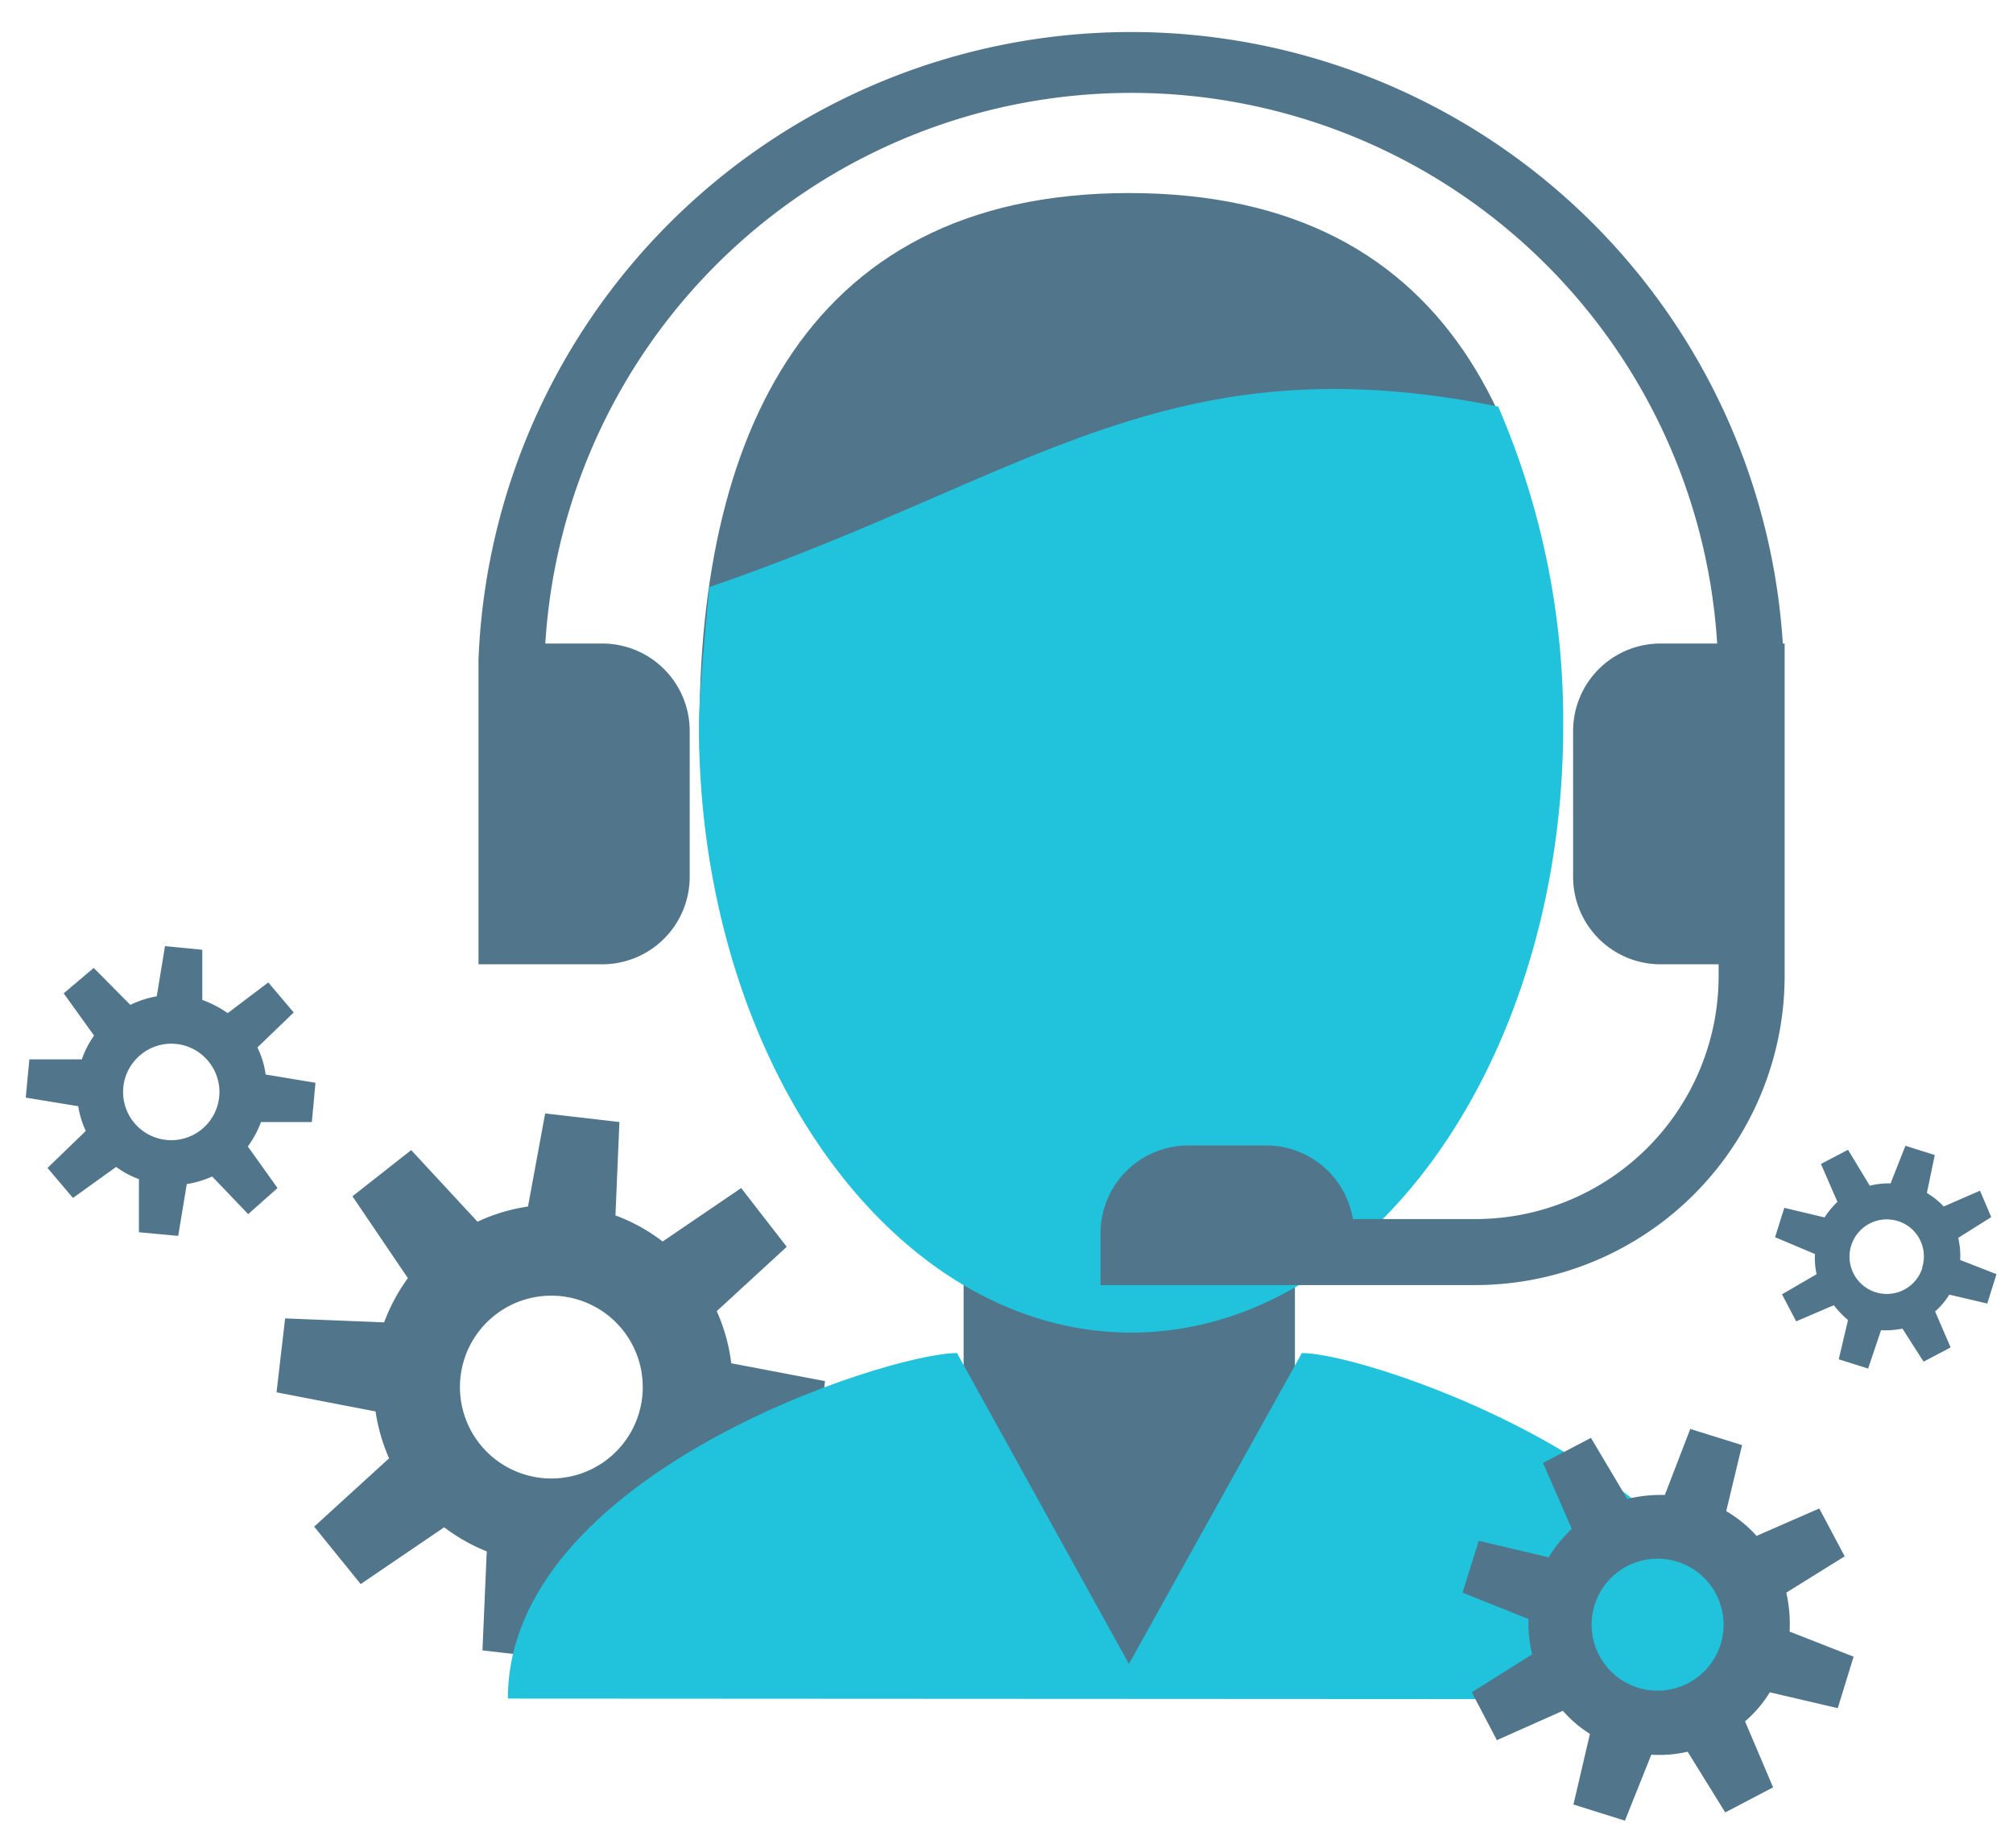
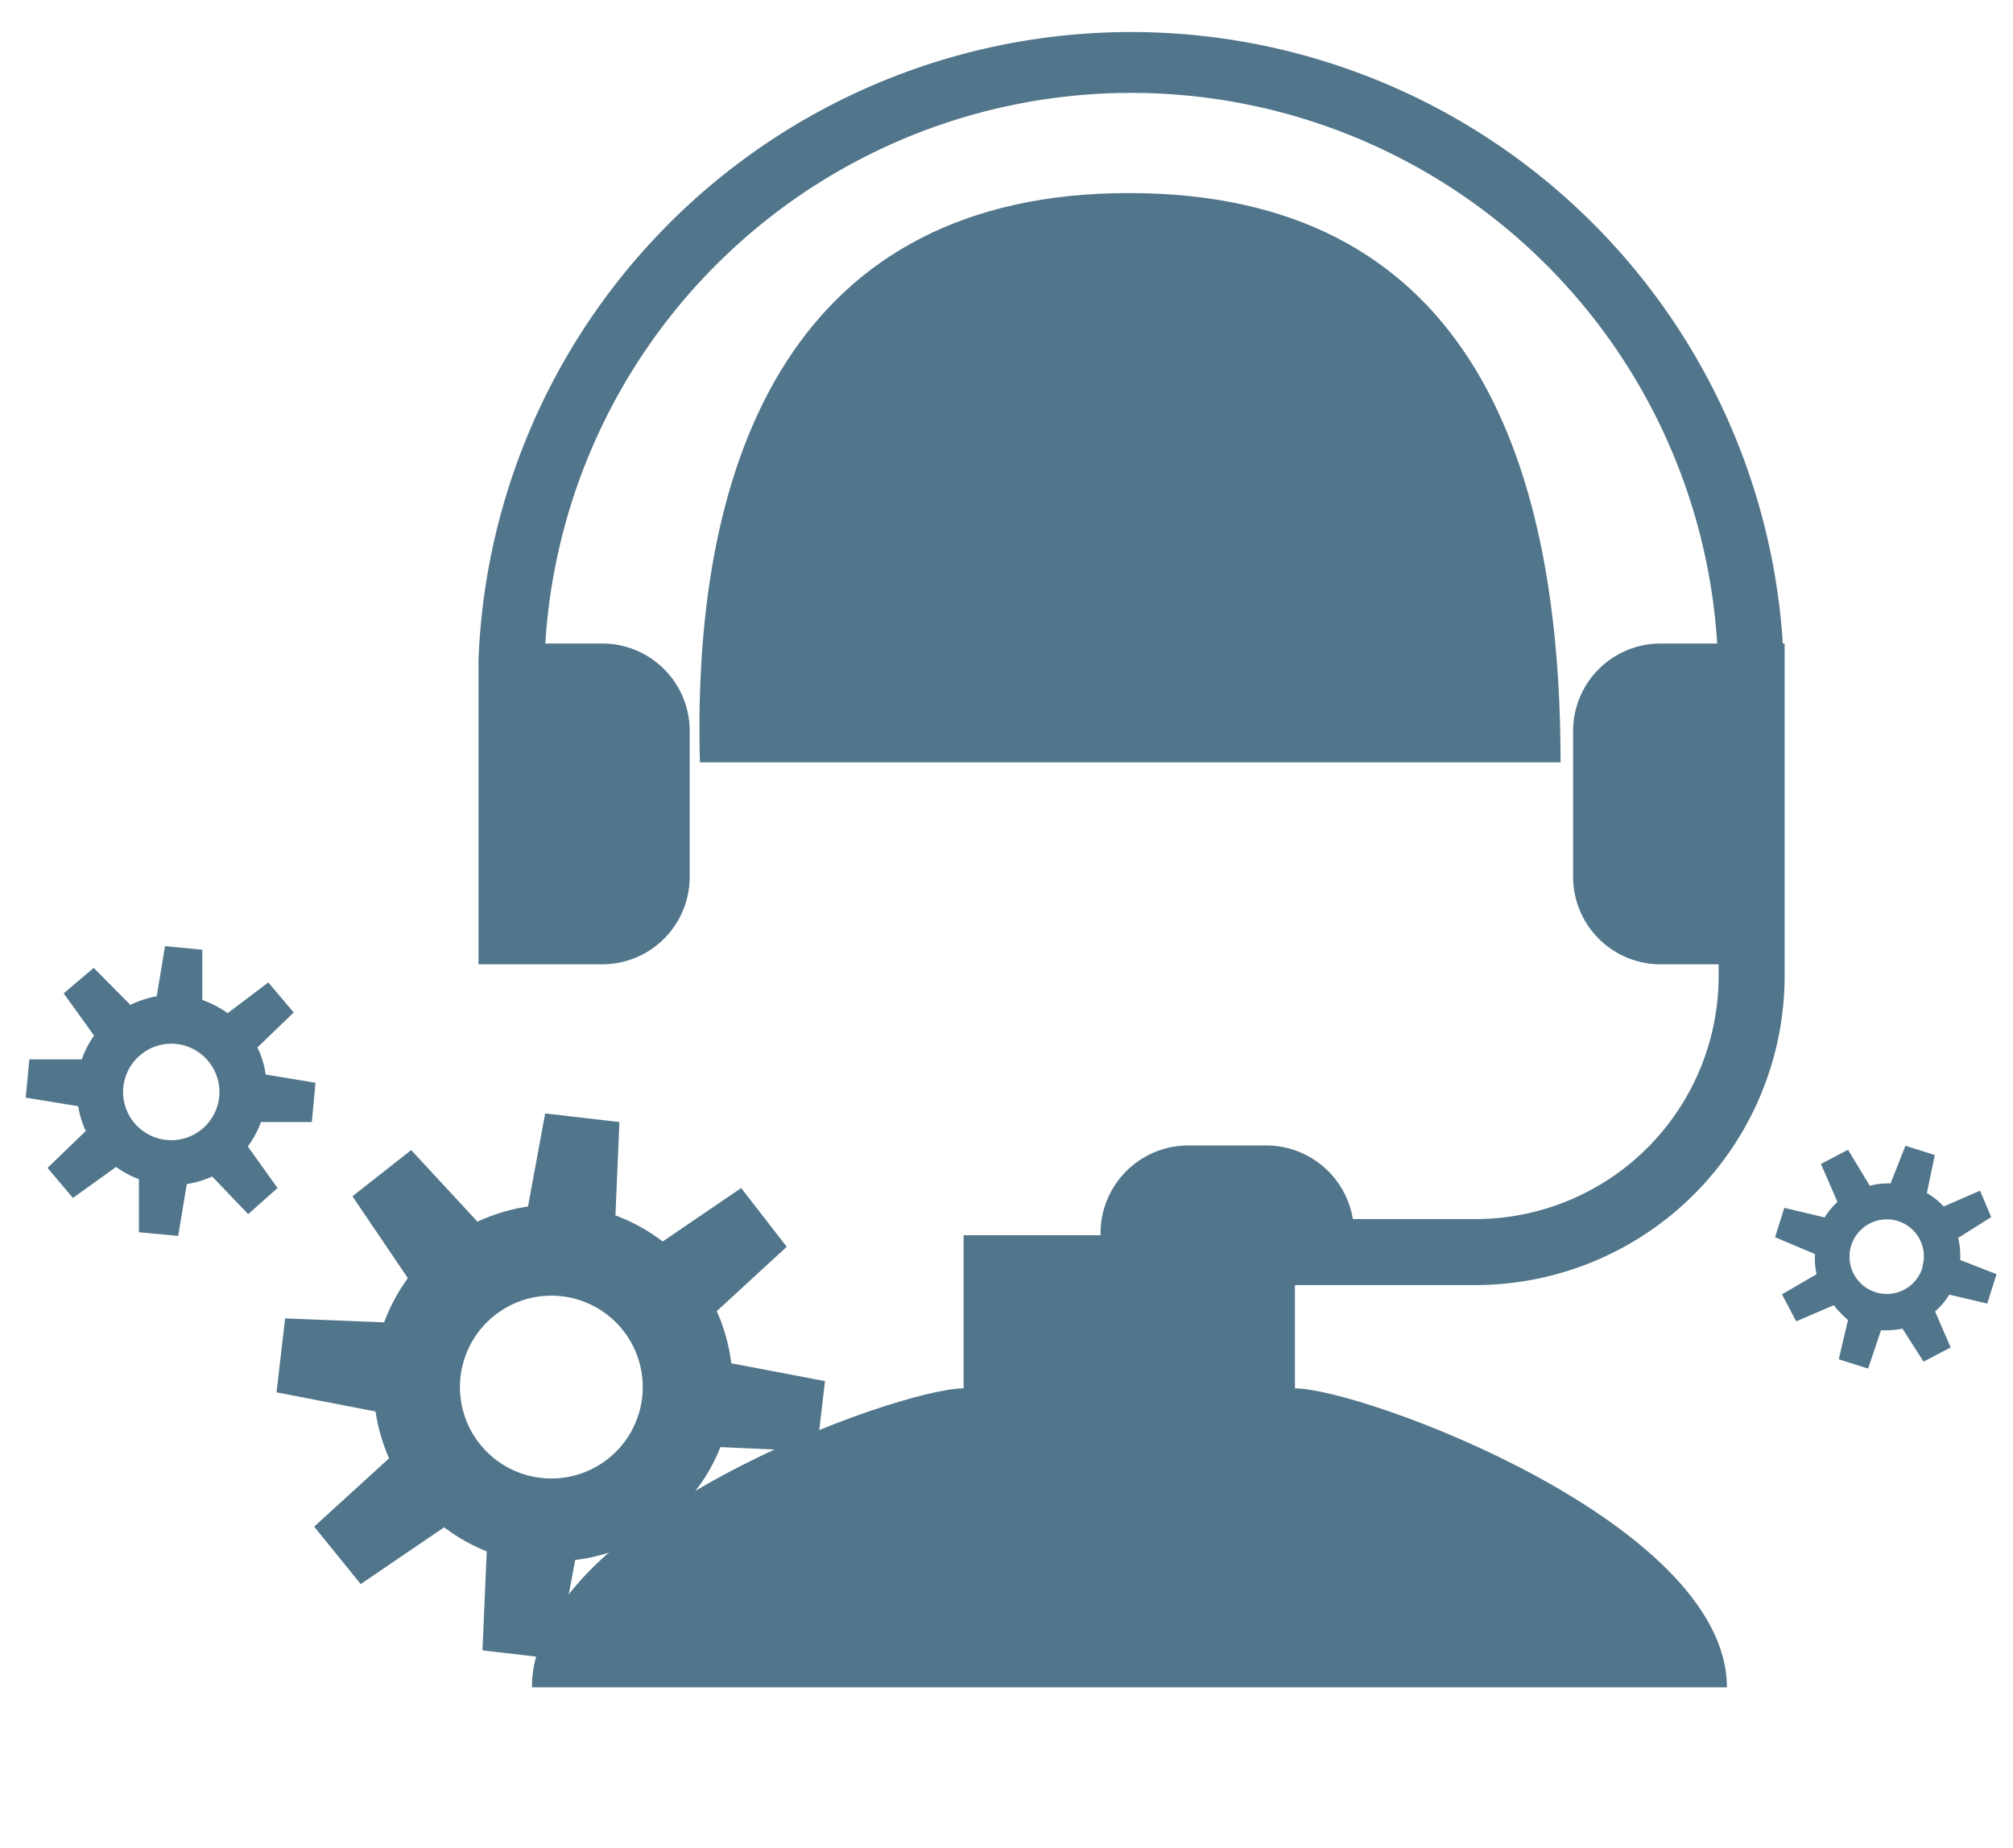
<svg xmlns="http://www.w3.org/2000/svg" id="Layer_1" data-name="Layer 1" viewBox="0 0 61 56">
  <defs>
    <style>.cls-1,.cls-3{fill:#51758a;}.cls-2{fill:#21c2db;}.cls-3{stroke:#51758a;stroke-miterlimit:10;}</style>
  </defs>
  <title>Icons_5ac</title>
  <path class="cls-1" d="M58.63,35l-.89-.28-.45,1.14a2.26,2.26,0,0,0-.63.07L56,34.84l-.82.43.5,1.15a2.5,2.5,0,0,0-.39.47l-1.22-.29-.28.89L55,38a2.07,2.07,0,0,0,.05.61L54,39.22l.43.82,1.14-.49A3.07,3.07,0,0,0,56,40l-.28,1.19.89.28L57,40.31a2.77,2.77,0,0,0,.65-.05l.64,1,.82-.43-.47-1.09a2.33,2.33,0,0,0,.43-.51l1.15.27.28-.89-1.1-.43a2.46,2.46,0,0,0-.06-.67l1-.63L60,36.08l-1.1.48a2.24,2.24,0,0,0-.51-.41Zm-.38,3.43A1.13,1.13,0,1,1,57.51,37,1.12,1.12,0,0,1,58.25,38.4Z" />
  <path class="cls-1" d="M2.84,29.33l-.91.77.92,1.28a2.89,2.89,0,0,0-.37.72l-1.59,0L.78,33.26l1.59.26a2.83,2.83,0,0,0,.23.75L1.44,35.39l.77.91,1.31-.94a2.71,2.71,0,0,0,.69.37l0,1.61,1.19.11.26-1.57a3.09,3.09,0,0,0,.77-.23l1.09,1.14L8.41,36l-.9-1.26a3.12,3.12,0,0,0,.4-.74l1.54,0,.11-1.19-1.51-.25a2.68,2.68,0,0,0-.25-.82l1.1-1.06-.77-.91L6.9,30.7a3.32,3.32,0,0,0-.77-.4l0-1.52L5,28.67l-.25,1.52a3,3,0,0,0-.8.26Zm3.45,2.8a1.46,1.46,0,1,1-2-.19A1.45,1.45,0,0,1,6.29,32.13Z" />
  <path class="cls-1" d="M12.46,34.85l-1.78,1.4,1.68,2.48a5.61,5.61,0,0,0-.72,1.34l-3-.12-.26,2.24,3,.58a5.61,5.61,0,0,0,.41,1.42L9.52,46.26,10.93,48l2.53-1.72a5.49,5.49,0,0,0,1.29.73l-.13,3,2.25.26.56-3a5.16,5.16,0,0,0,1.48-.4l2,2.21,1.78-1.41-1.66-2.44a5.29,5.29,0,0,0,.8-1.38l2.92.13L25,41.85l-2.84-.54a5.56,5.56,0,0,0-.44-1.58l2.12-1.95L22.46,36l-2.38,1.62a5.42,5.42,0,0,0-1.43-.79L18.77,34l-2.25-.26L16,36.56a5.51,5.51,0,0,0-1.53.46Zm6.41,5.45A2.77,2.77,0,1,1,15,39.85,2.77,2.77,0,0,1,18.87,40.3Z" />
  <path class="cls-1" d="M29.2,37.43v4.64c-2,0-13.08,4-13.08,9.06H52.33c0-5-11.07-9.06-13.09-9.06V37.43Z" />
  <path class="cls-1" d="M47.29,23.1c0-9.53-3-17.25-13.08-17.25h0c-10.06,0-13.26,7.84-13,17.25" />
-   <path class="cls-2" d="M53.06,51.49C53.06,44.93,41.54,41,39.45,41l-5.24,9.42L29,41c-2.09,0-13.61,3.69-13.61,10.47Z" />
-   <path class="cls-2" d="M47.37,22c0,10.15-5.87,18.38-13.09,18.38S21.18,32.14,21.18,22c0-1.14.3-3.93.31-4.21,9.67-3.31,13.86-7.5,23.91-5.47A24,24,0,0,1,47.37,22Z" />
  <path class="cls-3" d="M53.55,20A19.29,19.29,0,0,0,15,20h0v8.72h3.25a2.15,2.15,0,0,0,2.15-2.15V22.14A2.15,2.15,0,0,0,18.22,20H16a18.29,18.29,0,0,1,36.56,0H50.32a2.15,2.15,0,0,0-2.15,2.15v4.42a2.15,2.15,0,0,0,2.15,2.15h2.26v.86a7.87,7.87,0,0,1-7.86,7.86H40.53v-.08a2.16,2.16,0,0,0-2.16-2.15H36a2.16,2.16,0,0,0-2.15,2.15v1.08H44.72a8.88,8.88,0,0,0,8.86-8.86V20Z" />
-   <path class="cls-1" d="M48.21,43.57l-1.45.76.87,2a4.06,4.06,0,0,0-.7.86l-2.12-.5-.49,1.57,2,.8a3.86,3.86,0,0,0,.11,1.07L44.6,51.28l.76,1.45,2-.89a3.63,3.63,0,0,0,.82.7l-.5,2.14,1.56.49.8-2a3.75,3.75,0,0,0,1.1-.09l1.14,1.84,1.45-.76-.85-2a3.69,3.69,0,0,0,.75-.88l2.06.48.48-1.56-1.94-.76a4.29,4.29,0,0,0-.1-1.18l1.77-1.1-.77-1.45-1.9.83a3.88,3.88,0,0,0-.92-.75l.48-2-1.57-.49-.77,2a4.42,4.42,0,0,0-1.14.12ZM52,48.3a2,2,0,1,1-2.7-.84A2,2,0,0,1,52,48.3Z" />
</svg>